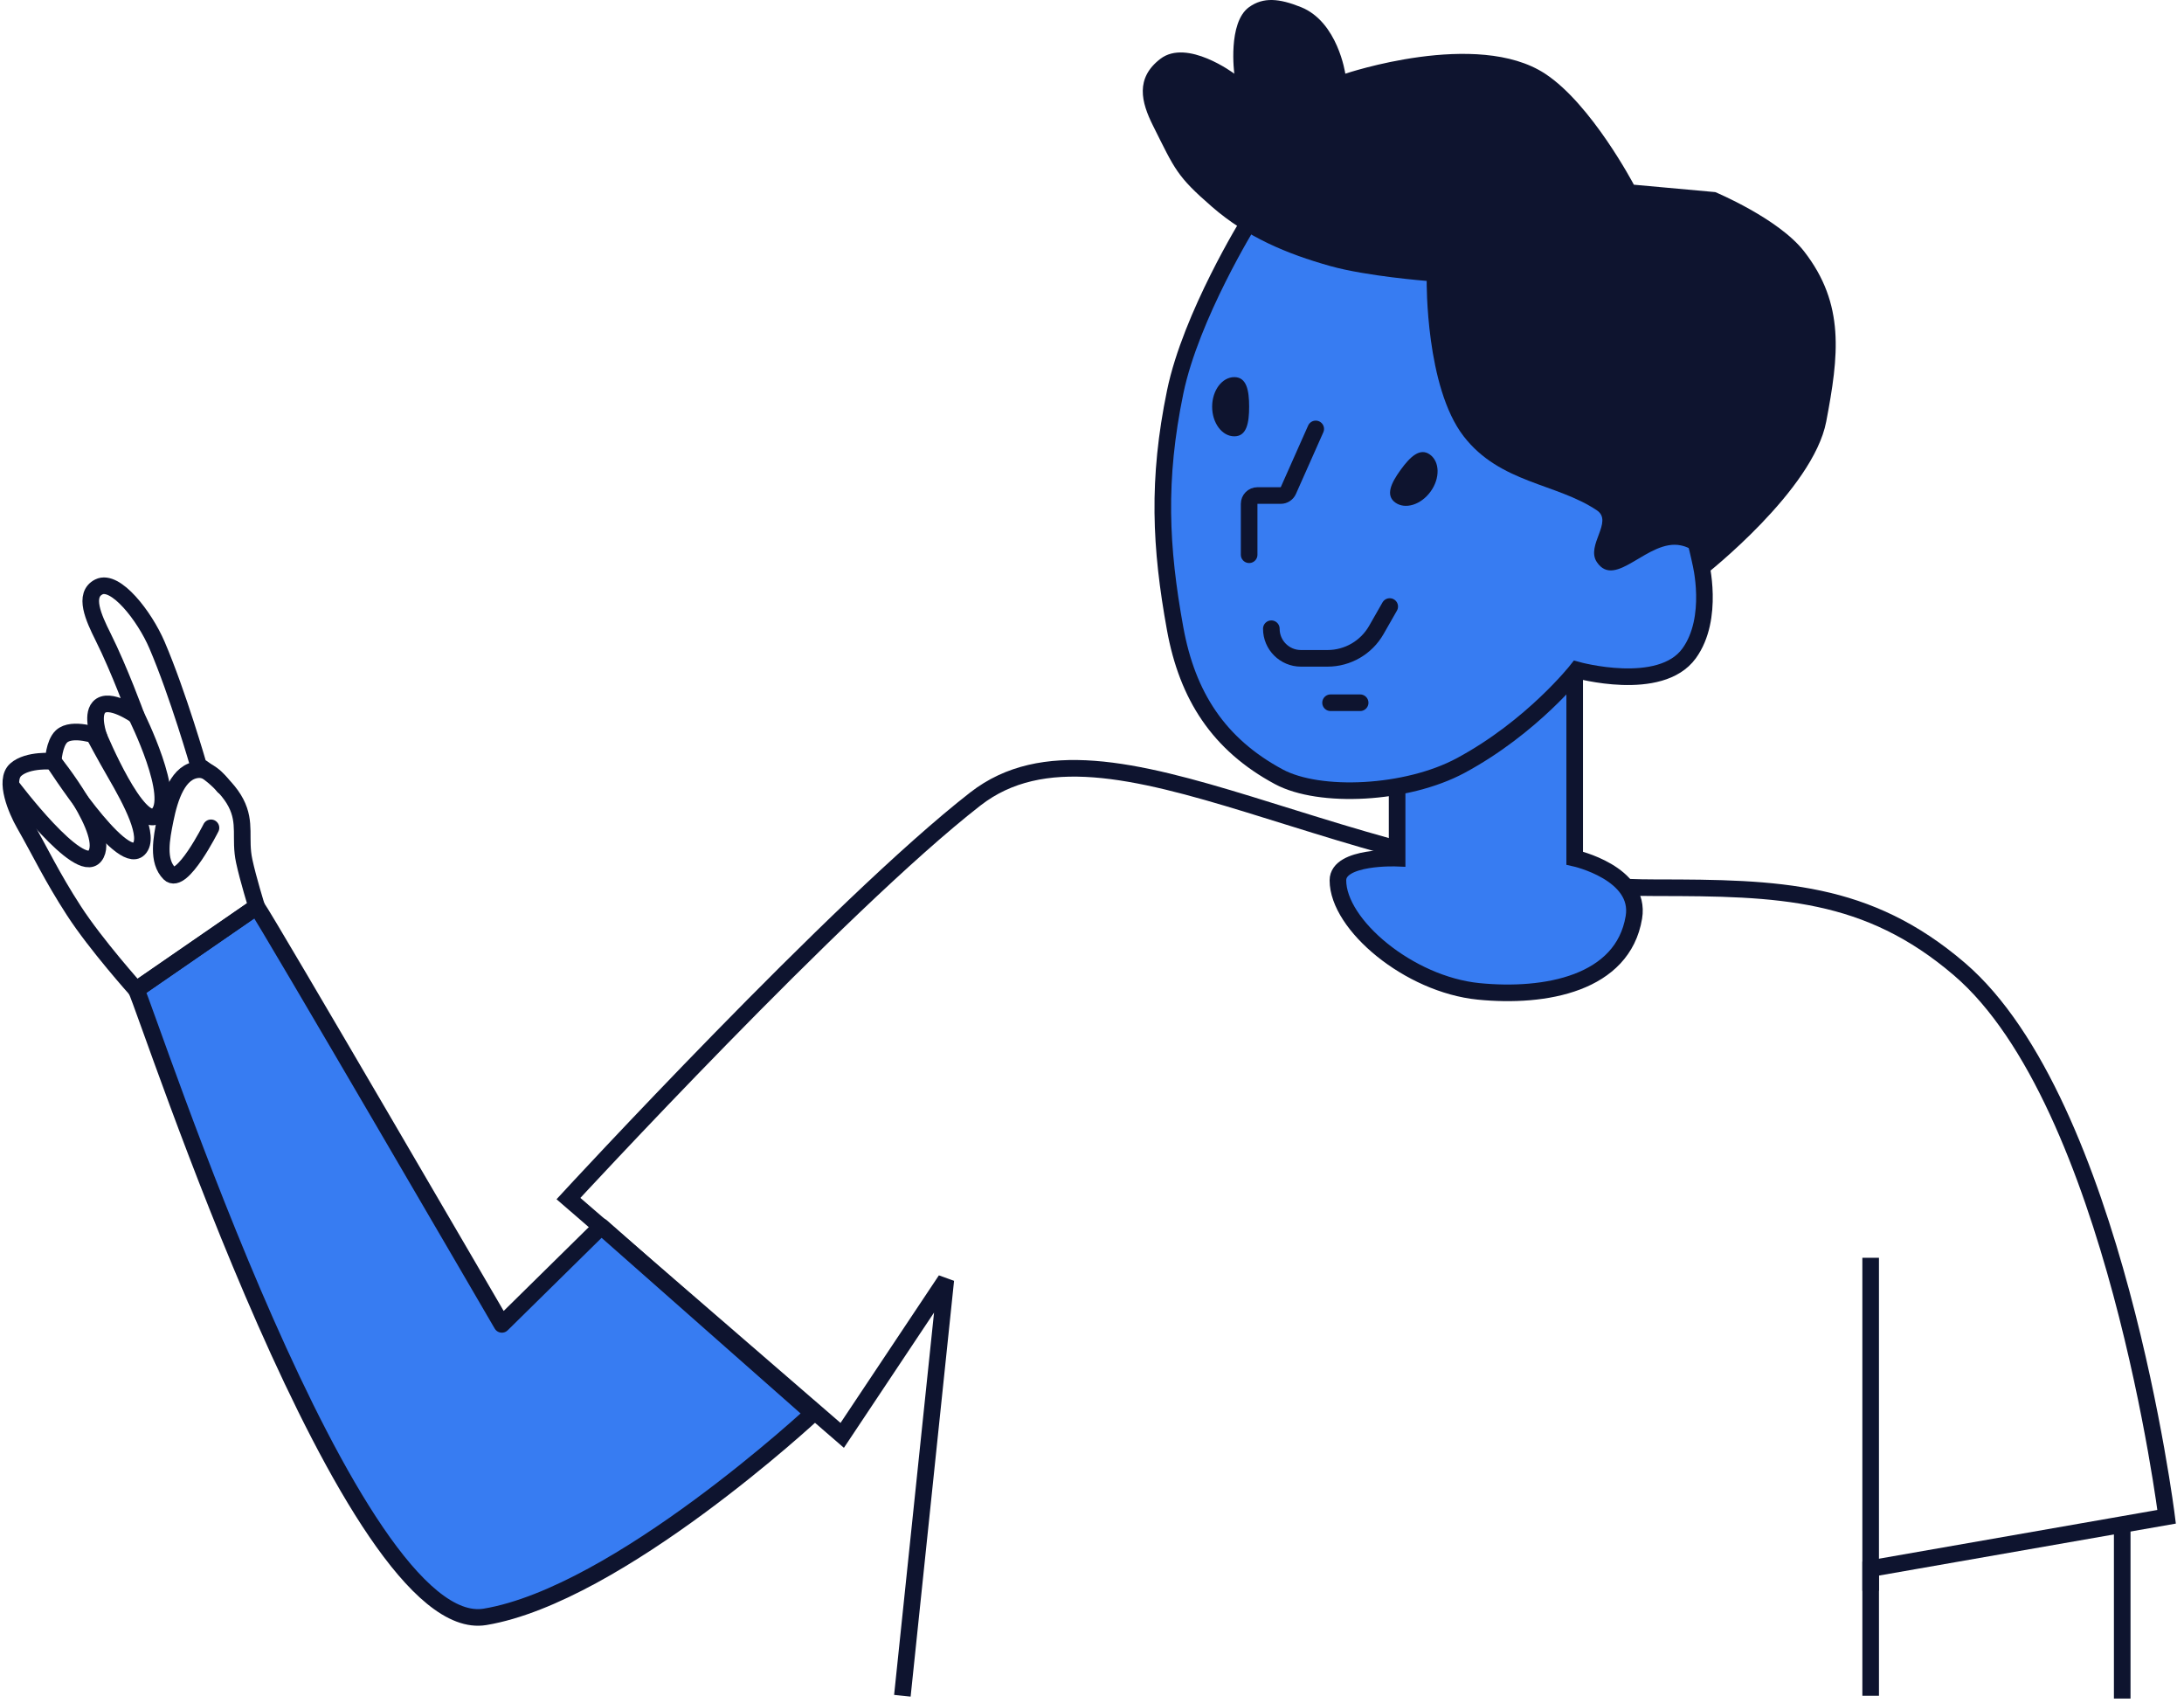
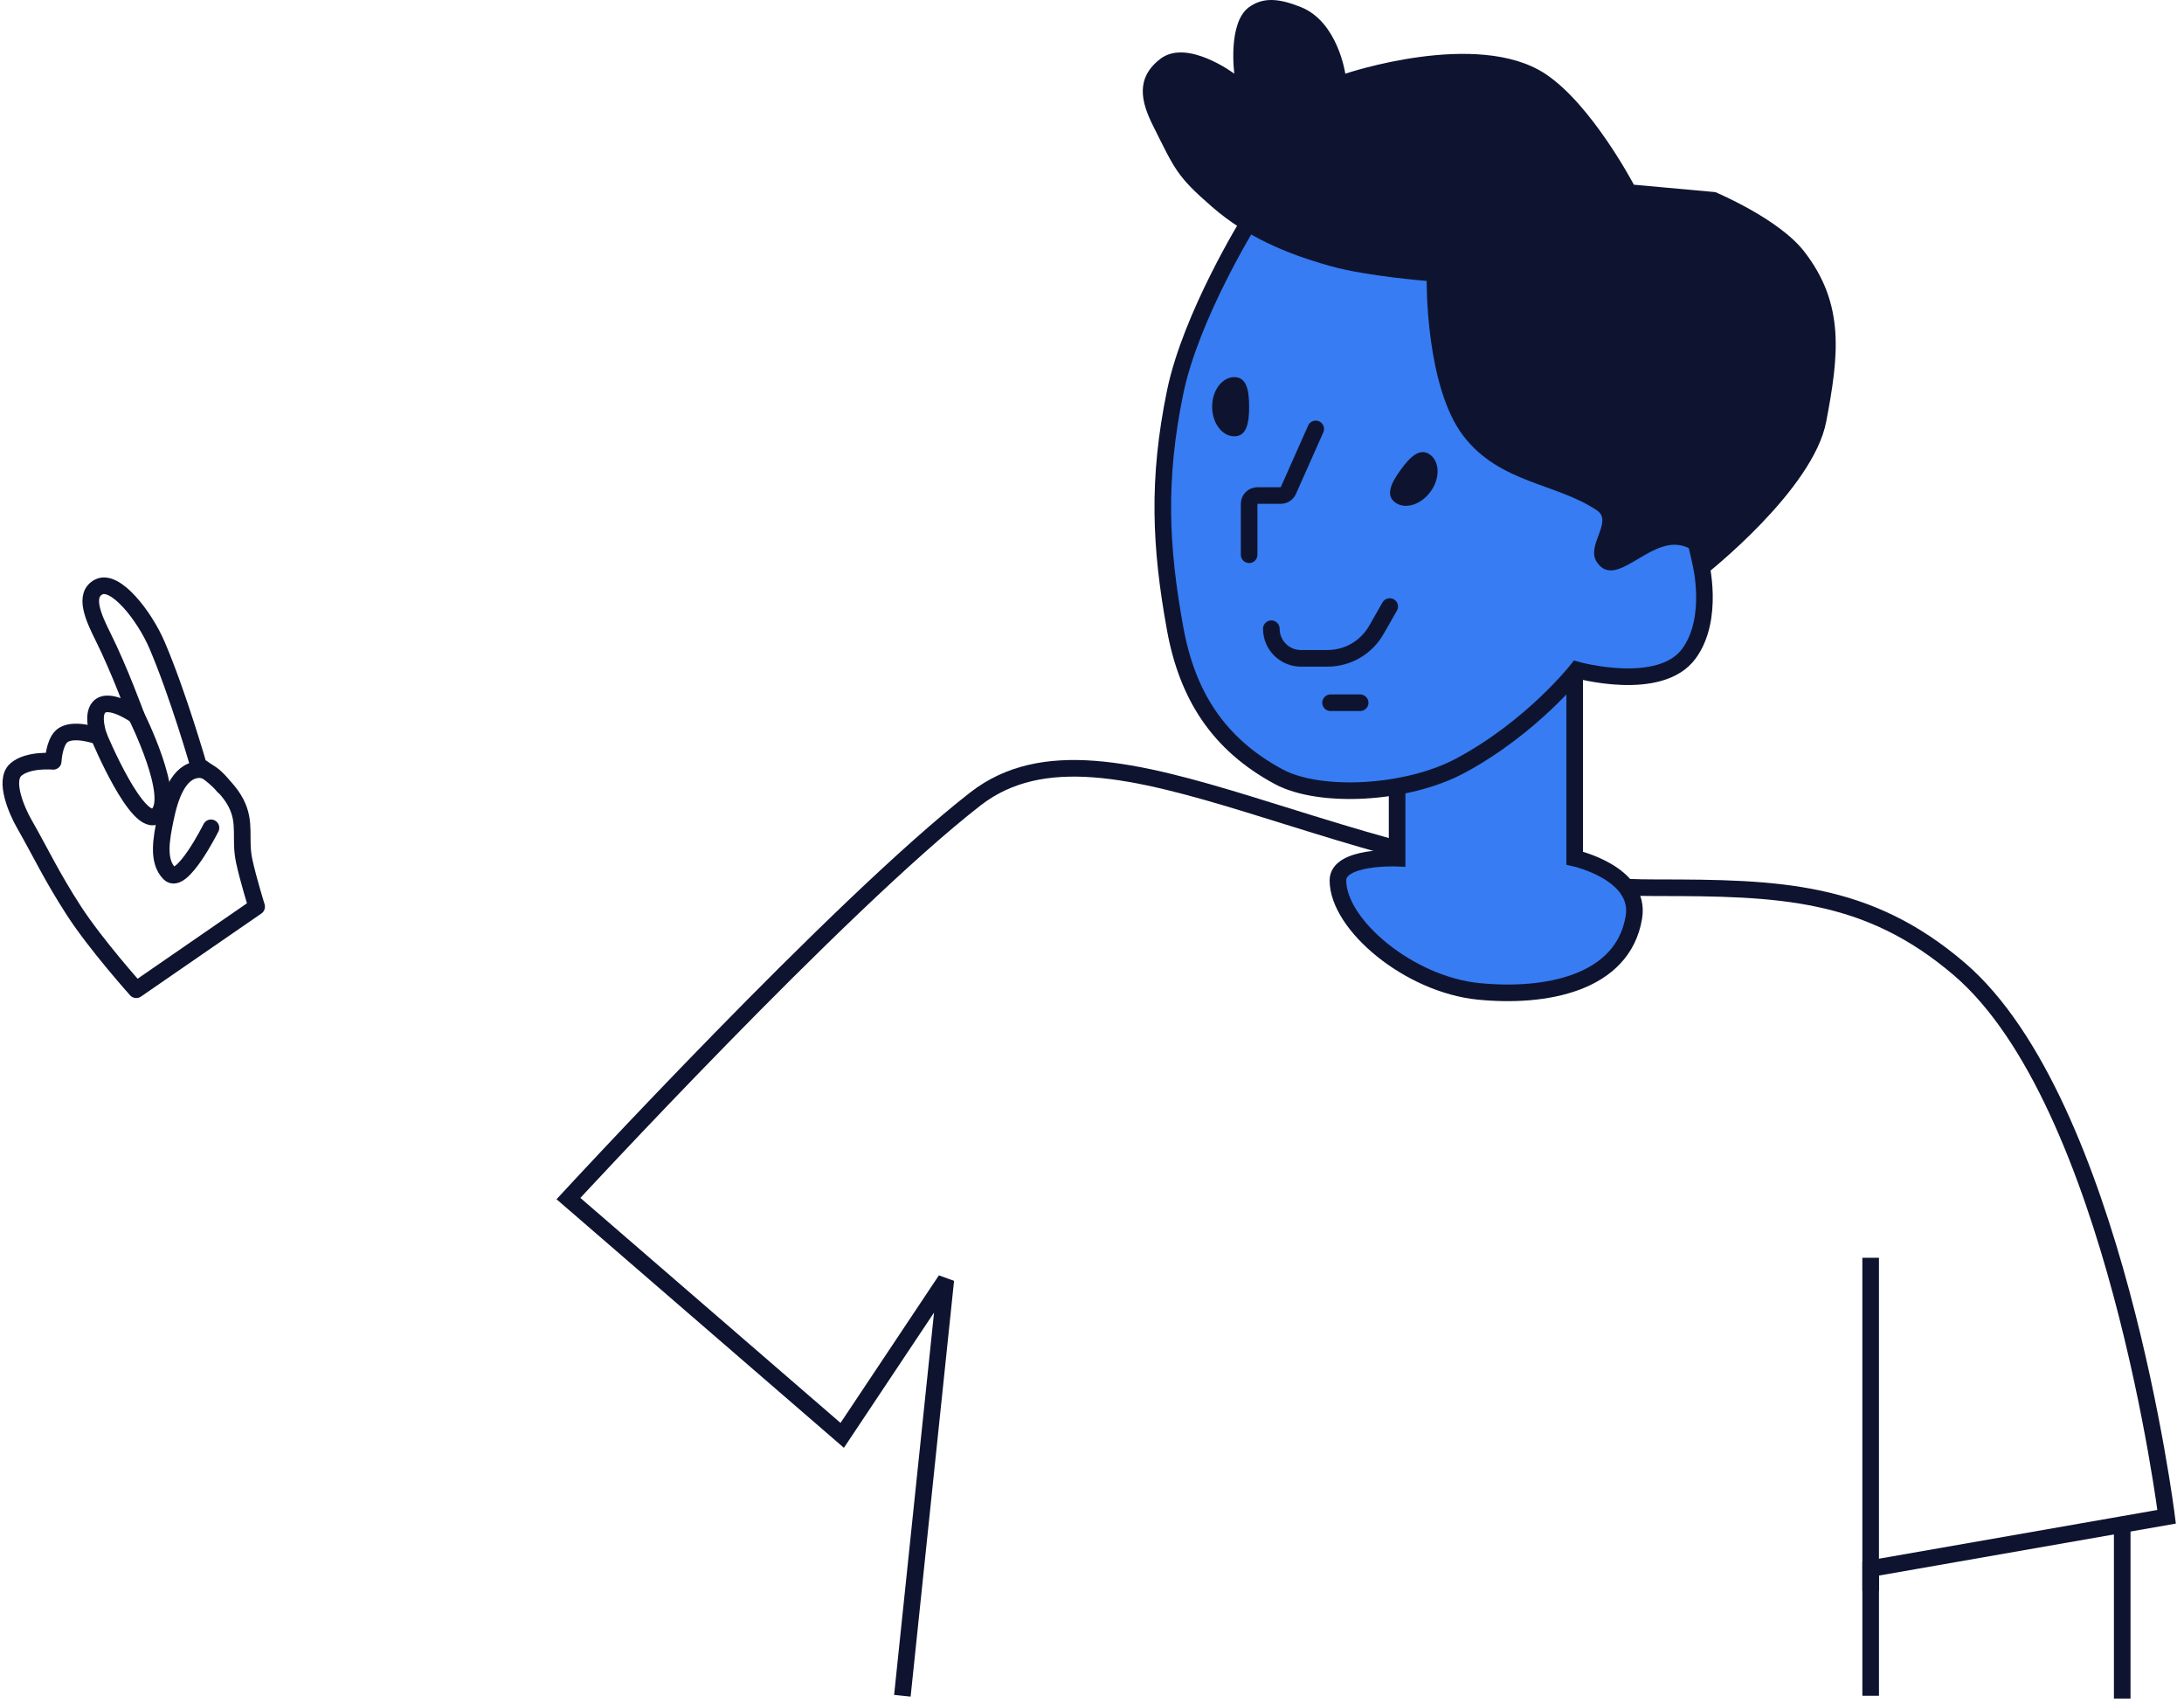
<svg xmlns="http://www.w3.org/2000/svg" width="263" height="205" viewBox="0 0 263 205" fill="none">
  <g clip-path="url(#clip0_37_2371)">
    <path d="M225.268 204.163V188.851L260.908 182.614C260.908 182.614 254.671 132.718 235.96 116.681C224.871 107.175 214.2 106.88 199.43 106.88C162.008 106.88 133.496 83.716 117.459 96.189C101.054 108.947 68.454 144.304 68.454 144.304L101.421 172.813L113.895 154.102L108.664 204.163" stroke="#0E142F" stroke-width="2" />
    <path d="M189.626 103.318C189.626 103.318 197.645 105.1 196.754 110.446C195.423 118.429 186.096 120.16 178.043 119.356C169.662 118.519 161.117 111.337 161.114 105.991C161.113 103.018 168.242 103.318 168.242 103.318V93.517L189.626 81.043V103.318Z" fill="#377CF2" stroke="#0E142F" stroke-width="2" />
-     <path d="M58.406 194.663C74.444 191.99 97.907 170.163 97.907 170.163L72.407 147.663L60.436 159.45C60.436 159.45 32.121 110.825 30.906 109.163L16.406 119.163C17.976 122.449 42.368 197.336 58.406 194.663Z" fill="#377CF2" stroke="#0E142F" stroke-width="2" stroke-linejoin="round" />
    <path d="M225.267 151.432V191.526" stroke="#0E142F" stroke-width="2" />
    <path d="M255.56 183.663V204.5" stroke="#0E142F" stroke-width="2" />
    <path d="M203.407 78.663C206.494 74.397 204.776 67.679 204.776 67.679C204.776 67.679 197.857 33.816 180.719 26.693C169.795 22.153 150.426 26.693 150.426 26.693C150.426 26.693 143.415 38.011 141.519 47.186C139.335 57.749 139.729 65.896 141.513 75.698C142.984 83.777 146.758 89.627 153.99 93.517C158.907 96.163 169.407 95.663 175.907 92.163C184.532 87.519 189.907 80.663 189.907 80.663C189.907 80.663 199.934 83.464 203.407 78.663Z" fill="#377CF2" stroke="#0E142F" stroke-width="2" />
    <path d="M163.791 84.607H160.228" stroke="#0E142F" stroke-width="2" stroke-linecap="round" stroke-linejoin="round" />
    <path d="M167.351 73.024L165.735 75.852C164.53 77.96 162.288 79.261 159.86 79.261H156.659C154.69 79.261 153.095 77.666 153.095 75.697V75.697" stroke="#0E142F" stroke-width="2" stroke-linecap="round" stroke-linejoin="round" />
    <path d="M219.918 50.75C218.347 59.018 205.407 69.163 205.407 69.163C205.407 69.163 205.39 66.288 202.407 65.663C198.467 64.838 194.545 71.019 192.297 67.678C190.937 65.658 194.32 62.798 192.297 61.441C187.407 58.163 180.647 58.196 176.259 52.532C171.659 46.594 171.804 33.821 171.804 33.821C171.804 33.821 164.58 33.256 160.223 32.039C154.924 30.559 150.119 28.52 145.967 24.911C141.692 21.195 141.512 20.456 138.837 15.11C137.428 12.292 136.691 9.424 139.725 7.091C142.954 4.609 148.638 8.873 148.638 8.873C148.638 8.873 147.812 2.721 150.42 0.854C152.141 -0.378 154.053 -0.188 156.657 0.854C161.112 2.637 162.003 8.873 162.003 8.873C162.003 8.873 177.864 3.504 186.06 8.873C191.651 12.536 196.752 22.238 196.752 22.238L206.553 23.129C206.553 23.129 214.161 26.298 217.245 30.257C222.205 36.623 221.423 42.821 219.918 50.75Z" fill="#0E142F" />
    <path d="M172.272 59.184C171.118 60.778 169.212 61.369 168.017 60.503C166.821 59.637 167.51 58.165 168.664 56.571C169.819 54.977 171.002 53.864 172.198 54.73C173.394 55.596 173.427 57.59 172.272 59.184Z" fill="#0E142F" />
    <path d="M145.968 48.968C145.968 50.936 147.165 52.532 148.641 52.532C150.117 52.532 150.423 50.936 150.423 48.968C150.423 46.999 150.117 45.404 148.641 45.404C147.165 45.404 145.968 46.999 145.968 48.968Z" fill="#0E142F" />
    <path d="M158.442 51.641L155.142 59.066C154.981 59.427 154.623 59.66 154.228 59.66H151.423C150.871 59.66 150.423 60.108 150.423 60.66V66.788" stroke="#0E142F" stroke-width="2" stroke-linecap="round" stroke-linejoin="round" />
    <path d="M29.407 103.661C29.873 105.838 30.907 109.161 30.907 109.161L16.407 119.161C16.407 119.161 11.543 113.732 8.906 109.661C6.2 105.482 4.906 102.661 2.906 99.161C2.01 97.594 0.437 93.949 1.906 92.661C3.374 91.373 6.407 91.661 6.407 91.661C6.407 91.661 6.504 89.502 7.407 88.661C8.694 87.463 11.908 88.661 11.908 88.661C11.908 88.661 11 86.183 11.908 85.161C13.102 83.814 16.407 86.161 16.407 86.161C16.407 86.161 14.406 80.663 12.406 76.663C11.258 74.366 10.008 71.612 11.906 70.663C13.906 69.663 17.406 74.162 18.906 77.663C21.436 83.567 23.906 92.16 23.906 92.16C23.906 92.16 27.071 94.084 28.407 96.661C29.679 99.112 28.83 100.96 29.407 103.661Z" stroke="#0E142F" stroke-width="2" stroke-linecap="round" stroke-linejoin="round" />
    <path d="M26.906 94.666C26.906 94.666 25.478 92.572 23.906 92.663C21.463 92.805 20.443 96.008 19.904 98.666C19.437 100.971 18.907 103.666 20.407 105.166C21.906 106.666 25.406 99.666 25.406 99.666" stroke="#0E142F" stroke-width="2" stroke-linecap="round" stroke-linejoin="round" />
    <path d="M16.406 86.163C16.406 86.163 21.406 96.163 18.906 98.163C16.617 99.994 11.906 88.663 11.906 88.663" stroke="#0E142F" stroke-width="2" stroke-linecap="round" stroke-linejoin="round" />
-     <path d="M6.408 91.663C6.408 91.663 14.56 104.392 16.72 102.205C18.123 100.785 15.814 96.456 13.906 93.163M13.906 93.163C12.605 90.918 11.406 88.663 11.406 88.663L13.906 93.163Z" stroke="#0E142F" stroke-width="2" stroke-linecap="round" stroke-linejoin="round" />
-     <path d="M6.406 91.663C6.406 91.663 13.494 100.422 11.423 103.065C9.527 105.484 1.409 94.674 1.409 94.674" stroke="#0E142F" stroke-width="2" stroke-linecap="round" stroke-linejoin="round" />
  </g>
  <defs>
    <clipPath id="clip0_37_2371">
      <rect width="263" height="205" fill="white" />
    </clipPath>
  </defs>
</svg>